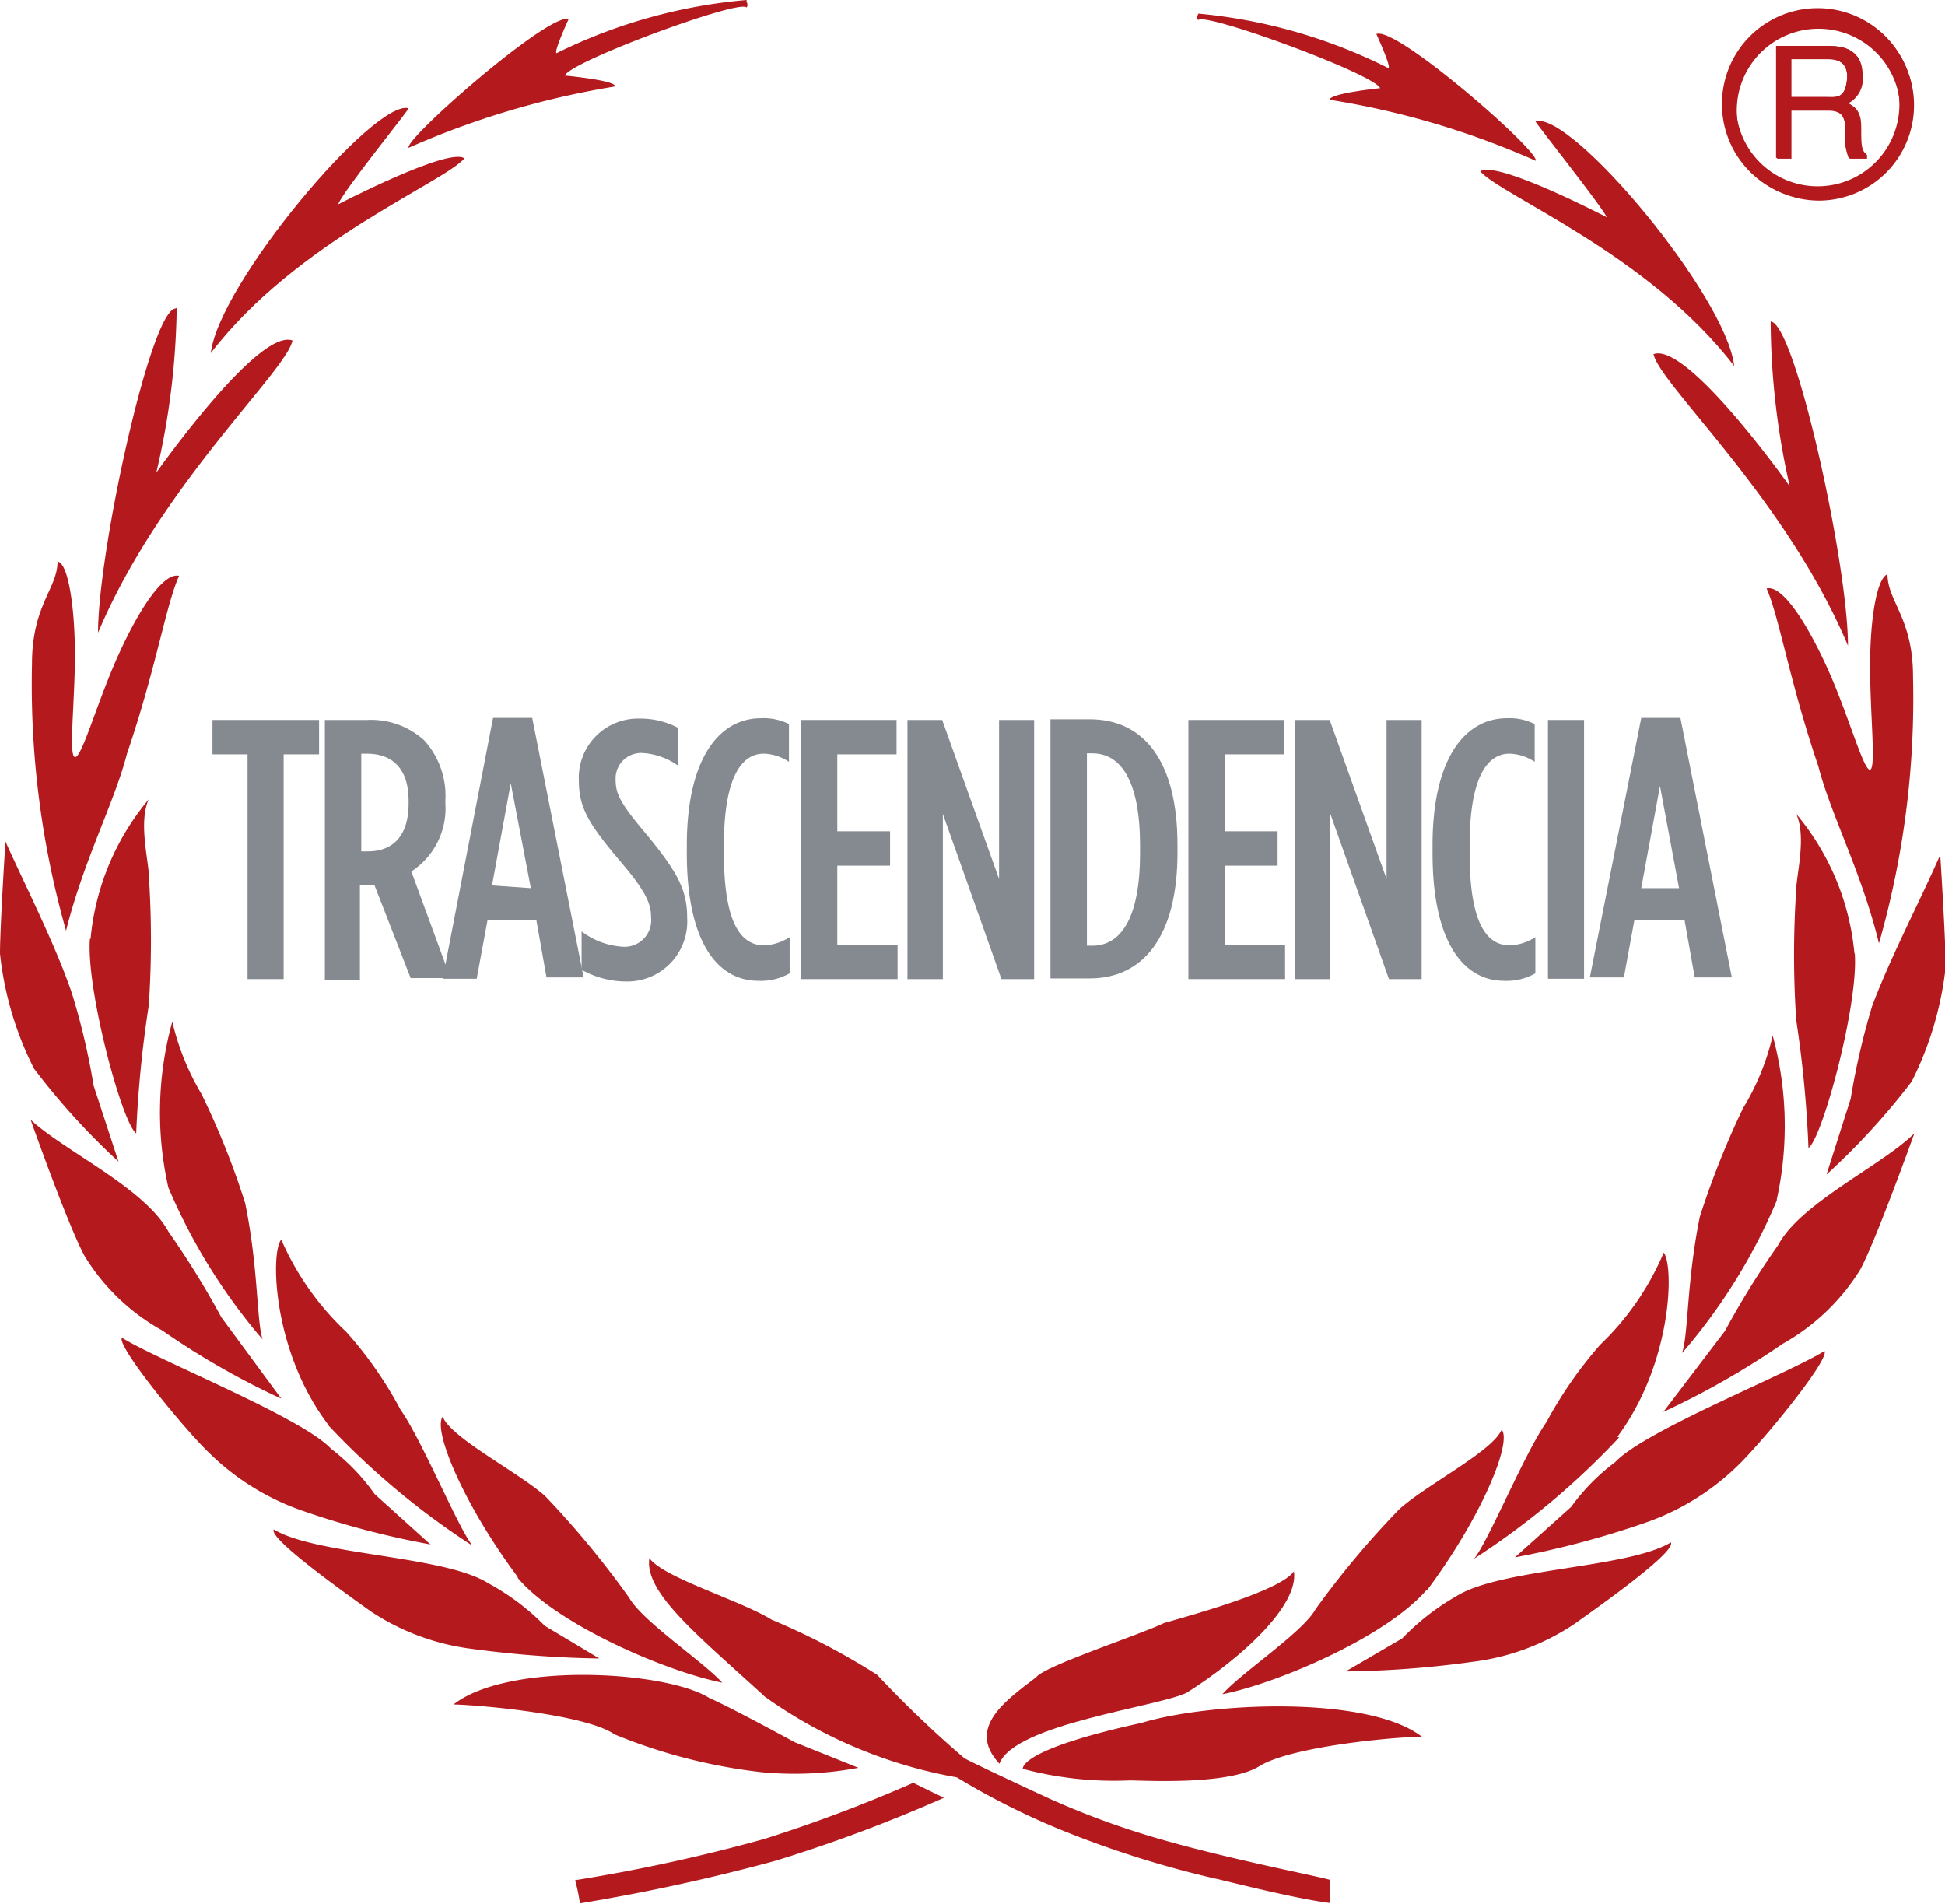
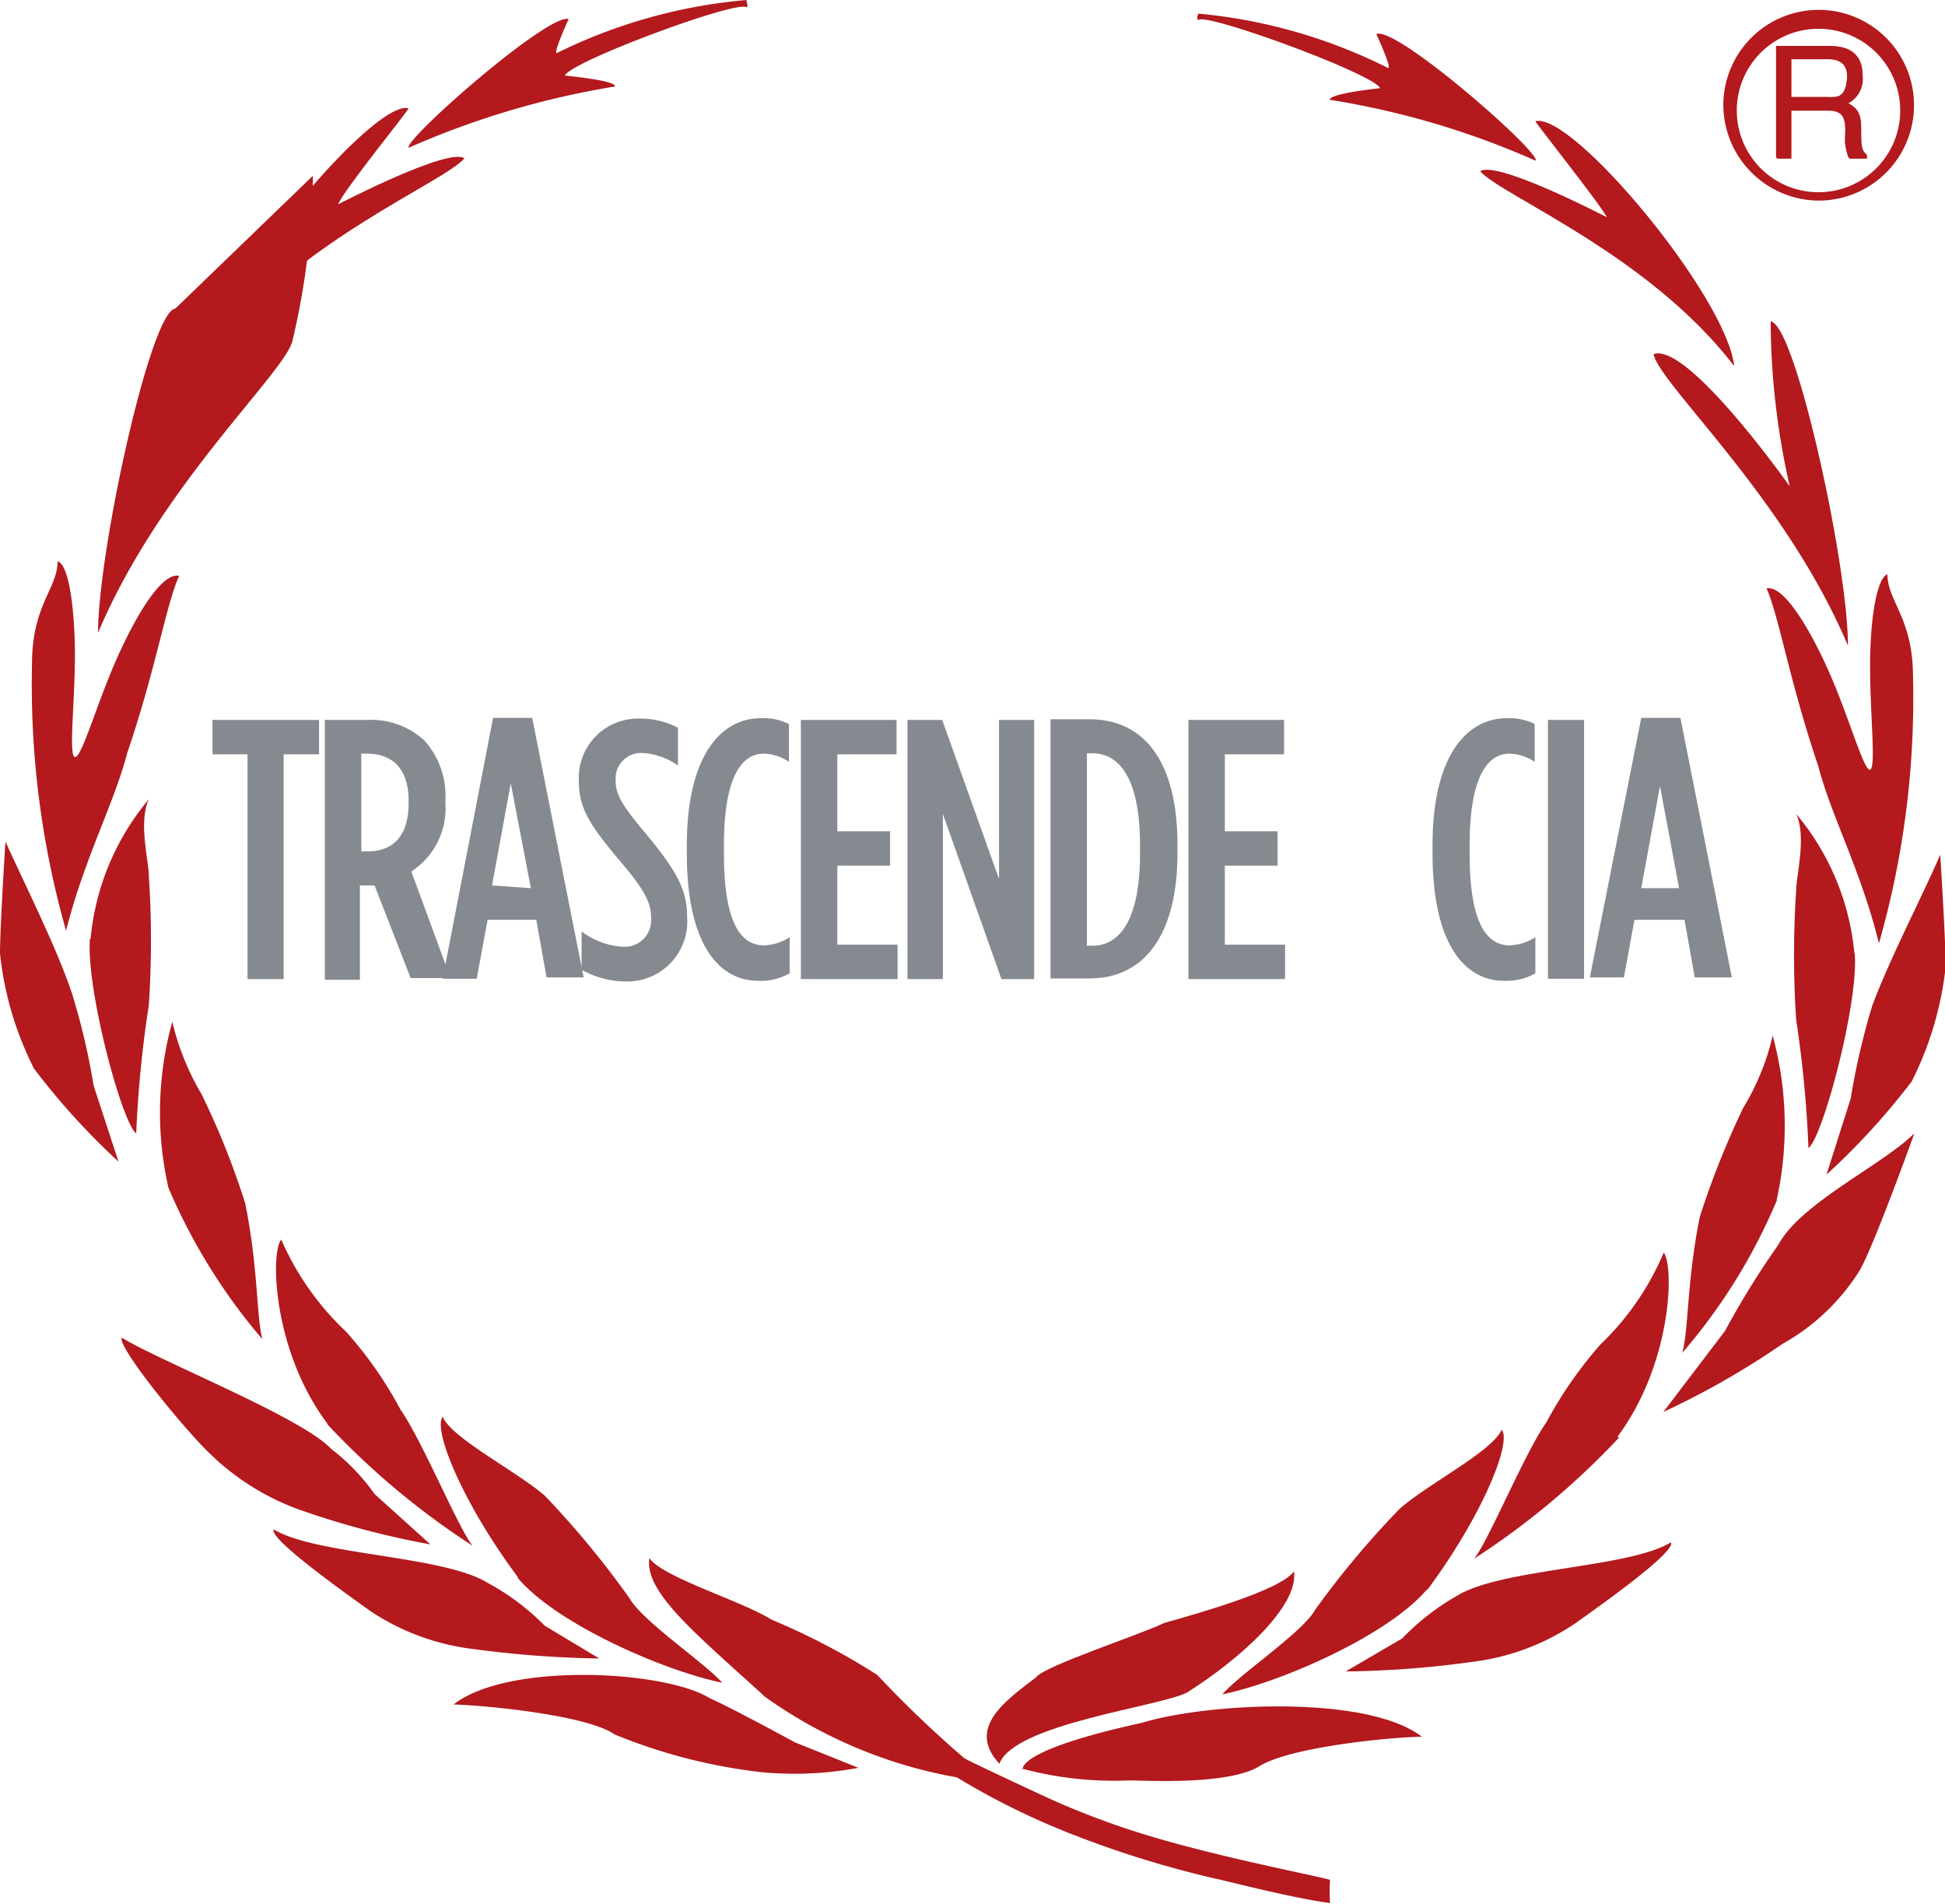
<svg xmlns="http://www.w3.org/2000/svg" viewBox="0 0 57.12 55.92">
  <defs>
    <style>.cls-1{fill:#b3191d;}.cls-2{fill:#858a90;}</style>
  </defs>
  <g id="Capa_2" data-name="Capa 2">
    <g id="Capa_1-2" data-name="Capa 1">
      <path class="cls-1" d="M52.19,4.66h.42V3.25h1.08c.69,0,.5.61.54,1a1.45,1.45,0,0,0,.09.41h.51V4.55c-.15-.11-.17-.26-.17-.67s0-.63-.39-.84a.81.81,0,0,0,.43-.83c0-.74-.53-.84-1-.84H52.19Zm1.48-2.92c.26,0,.66.07.6.63s-.32.5-.6.5H52.61V1.74Z" />
      <path class="cls-1" d="M50.61,3.09a2.8,2.8,0,1,1,2.8,2.8,2.82,2.82,0,0,1-2.8-2.8m.4,0a2.4,2.4,0,1,0,4.79,0,2.4,2.4,0,0,0-4.79,0" />
      <path class="cls-1" d="M52.16,4.63h.42V3.22h1.08c.69,0,.5.61.53,1a1.87,1.87,0,0,0,.1.41h.51V4.52c-.15-.1-.17-.26-.18-.67s0-.63-.38-.84a.81.81,0,0,0,.43-.82c0-.75-.53-.84-1-.84H52.16Zm1.48-2.91c.26,0,.66.07.6.63s-.32.5-.6.5H52.58V1.72Z" />
      <path class="cls-1" d="M54.62,3.85c0-.55,0-.63-.38-.84a.81.81,0,0,0,.43-.82c0-.75-.53-.84-1-.84H52.16V4.63h.42V3.22h1.08c.69,0,.5.61.53,1a1.87,1.87,0,0,0,.1.41h.51V4.52c-.15-.1-.17-.26-.18-.67m-1-1H52.58V1.72h1.06c.26,0,.66.07.6.63s-.32.5-.6.5" />
-       <path class="cls-1" d="M50.57,3.06a2.81,2.81,0,1,1,2.81,2.8,2.8,2.8,0,0,1-2.81-2.8m.41,0A2.4,2.4,0,1,0,53.38.67,2.39,2.39,0,0,0,51,3.06" />
      <path class="cls-1" d="M21.93,0a15.55,15.55,0,0,0-5.58,1.56c-.11,0,.35-1,.35-1C16.11.37,11.88,4.08,12,4.34a24.89,24.89,0,0,1,6.06-1.8c.05-.18-1.47-.32-1.47-.32.15-.41,5.13-2.25,5.33-2,.07-.06,0-.18,0-.18" />
      <path class="cls-1" d="M12,3.18C11,2.9,6.43,8.32,6.19,10.37c2.51-3.28,6.83-5,7.45-5.72C13.18,4.31,9.93,6,9.93,6,10.08,5.6,12,3.24,12,3.18" />
-       <path class="cls-1" d="M5.15,9.06c-.73.07-2.27,7.13-2.27,9.52C4.71,14.24,8.39,10.93,8.59,10c-1-.38-4,3.88-4,3.88a22.13,22.13,0,0,0,.6-4.84" />
+       <path class="cls-1" d="M5.15,9.06c-.73.07-2.27,7.13-2.27,9.52C4.71,14.24,8.39,10.93,8.59,10a22.13,22.13,0,0,0,.6-4.84" />
      <path class="cls-1" d="M1.69,16.49c0,.79-.75,1.28-.75,3a26.49,26.49,0,0,0,1,7.84c.53-2.11,1.42-3.76,1.79-5.2.85-2.49,1.15-4.39,1.53-5.22-.51-.12-1.3,1.21-1.87,2.52s-1,2.84-1.19,2.8,0-1.58,0-3S2,16.53,1.69,16.49" />
      <path class="cls-1" d="M3.48,34.11A20.66,20.66,0,0,1,1,31.38,9.73,9.73,0,0,1,0,28c0-.78.16-3.29.16-3.29C.74,26,1.64,27.77,2.11,29.16a20.16,20.16,0,0,1,.64,2.72Z" />
      <path class="cls-1" d="M2.66,27.57a7.44,7.44,0,0,1,1.71-4.1c-.31.67,0,1.82,0,2.23a28.81,28.81,0,0,1,0,3.82A33.66,33.66,0,0,0,4,33.28c-.41-.29-1.47-4.2-1.36-5.71" />
-       <path class="cls-1" d="M8.26,41.07a22.78,22.78,0,0,1-3.49-2,6.21,6.21,0,0,1-2.28-2.18C2,36,.9,32.88.9,32.88c1,.93,3.35,2,4.05,3.29A25.28,25.28,0,0,1,6.5,38.68Z" />
      <path class="cls-1" d="M4.94,34.85A10,10,0,0,1,5.06,30a7.51,7.51,0,0,0,.86,2.13,23.36,23.36,0,0,1,1.28,3.2c.39,1.91.33,3.4.51,4a17.15,17.15,0,0,1-2.77-4.47" />
      <path class="cls-1" d="M12.64,45.35a25,25,0,0,1-3.79-1,7.31,7.31,0,0,1-2.69-1.67c-.72-.68-2.74-3.15-2.58-3.4,1.09.68,5.28,2.34,6.14,3.26A6.11,6.11,0,0,1,11,43.87Z" />
      <path class="cls-1" d="M9.62,41.81C8,39.66,7.94,36.76,8.26,36.4a8.22,8.22,0,0,0,1.91,2.71,11.6,11.6,0,0,1,1.59,2.28c.63.89,1.72,3.53,2.12,4a22.73,22.73,0,0,1-4.26-3.56" />
      <path class="cls-1" d="M17.6,48.7a31.34,31.34,0,0,1-3.72-.28,6.94,6.94,0,0,1-3-1.11c-.81-.58-3-2.14-2.84-2.4,1.25.76,5,.76,6.3,1.58A7,7,0,0,1,16,47.74Z" />
      <path class="cls-1" d="M15.2,46.3C13.6,44.15,12.71,42,13,41.6c.26.63,2.17,1.6,3,2.32a27,27,0,0,1,2.48,3c.38.68,2.18,1.88,2.73,2.49-1.62-.32-4.83-1.69-6-3.07" />
      <path class="cls-1" d="M25.21,51.91a10.18,10.18,0,0,1-2.83.13,16.11,16.11,0,0,1-4.33-1.11c-.83-.58-3.89-.86-4.73-.88,1.6-1.25,6.21-1,7.51-.19.64.28,2.51,1.3,2.51,1.3Z" />
      <path class="cls-1" d="M22.45,49.81c-2-1.83-3.53-3.05-3.38-4.06.39.57,2.67,1.24,3.59,1.81a20.38,20.38,0,0,1,3.1,1.62,32.81,32.81,0,0,0,2.55,2.44c.06.05,1.16.57,2.5,1.19A24.13,24.13,0,0,0,34.06,54c2.08.6,4.55,1.07,5,1.2a4.94,4.94,0,0,0,0,.68c-1.07-.13-3.37-.73-3.34-.71a30,30,0,0,1-4.49-1.41,21.68,21.68,0,0,1-3.13-1.57,13.84,13.84,0,0,1-5.71-2.42" />
      <path class="cls-1" d="M35.19.4A15.55,15.55,0,0,1,40.77,2c.11,0-.35-1-.35-1C41,.75,45.24,4.47,45.1,4.72a24.29,24.29,0,0,0-6.05-1.79c0-.19,1.48-.34,1.48-.34-.16-.41-5.14-2.24-5.34-2-.07-.06,0-.18,0-.18" />
      <path class="cls-1" d="M45.09,3.56c1.08-.29,5.61,5.14,5.84,7.19-2.51-3.28-6.83-5-7.46-5.72.48-.34,3.72,1.35,3.72,1.35C47,6,45.1,3.62,45.09,3.56" />
      <path class="cls-1" d="M52,9.44c.72.06,2.27,7.13,2.27,9.52-1.83-4.34-5.51-7.65-5.71-8.56,1-.37,4,3.88,4,3.88A22.2,22.2,0,0,1,52,9.44" />
      <path class="cls-1" d="M55.43,16.86c0,.8.75,1.29.75,3a26.15,26.15,0,0,1-1,7.84c-.52-2.12-1.41-3.76-1.78-5.2-.85-2.5-1.15-4.39-1.52-5.22.5-.12,1.29,1.21,1.86,2.51s1,2.86,1.18,2.81,0-1.58,0-3.05.22-2.64.53-2.69" />
      <path class="cls-1" d="M53.64,34.49a20.66,20.66,0,0,0,2.5-2.73,9.87,9.87,0,0,0,1-3.37c0-.78-.16-3.29-.16-3.29-.57,1.31-1.46,3-2,4.44a21.4,21.4,0,0,0-.63,2.72Z" />
      <path class="cls-1" d="M54.46,28a7.44,7.44,0,0,0-1.71-4.1c.31.67,0,1.82,0,2.23a28.81,28.81,0,0,0,0,3.82,33.87,33.87,0,0,1,.36,3.76c.41-.29,1.47-4.21,1.36-5.71" />
      <path class="cls-1" d="M48.85,41.46a23.89,23.89,0,0,0,3.5-2,6.3,6.3,0,0,0,2.28-2.18c.46-.85,1.59-4,1.59-4-.95.94-3.35,2.05-4,3.28a24.93,24.93,0,0,0-1.56,2.52Z" />
      <path class="cls-1" d="M52.18,35.22a10.1,10.1,0,0,0-.12-4.81,7.23,7.23,0,0,1-.87,2.13,25,25,0,0,0-1.27,3.19c-.39,1.92-.33,3.41-.52,4a16.79,16.79,0,0,0,2.78-4.48" />
-       <path class="cls-1" d="M44.49,45.73a26.53,26.53,0,0,0,3.78-1A7.31,7.31,0,0,0,51,43.07c.72-.68,2.74-3.15,2.58-3.4-1.09.68-5.28,2.34-6.14,3.26a6.11,6.11,0,0,0-1.3,1.32Z" />
      <path class="cls-1" d="M47.5,42.19c1.6-2.15,1.67-5,1.36-5.41A8.07,8.07,0,0,1,47,39.48a12.25,12.25,0,0,0-1.59,2.29c-.63.89-1.72,3.53-2.12,4a22.73,22.73,0,0,0,4.26-3.56" />
      <path class="cls-1" d="M39.52,49.08a29.06,29.06,0,0,0,3.71-.28,6.89,6.89,0,0,0,3-1.11c.82-.58,3-2.13,2.84-2.4-1.25.76-5,.76-6.3,1.58a7.07,7.07,0,0,0-1.59,1.24Z" />
      <path class="cls-1" d="M41.92,46.68c1.6-2.15,2.49-4.33,2.18-4.7-.26.63-2.18,1.6-3,2.33a26.09,26.09,0,0,0-2.47,2.95c-.37.67-2.19,1.87-2.73,2.49,1.62-.32,4.82-1.69,6-3.07" />
      <path class="cls-1" d="M30,51.93a10.39,10.39,0,0,0,3.17.35c.44,0,2.9.15,3.82-.42S40.92,51,41.76,51c-1.6-1.24-6.3-1-8.23-.41-3.74.82-3.49,1.37-3.49,1.37" />
-       <path class="cls-1" d="M26.82,52.35A43.18,43.18,0,0,1,22.44,54a50.69,50.69,0,0,1-5.55,1.21,5.16,5.16,0,0,1,.14.68,57.4,57.4,0,0,0,5.74-1.25,44.34,44.34,0,0,0,4.95-1.85Z" />
      <path class="cls-1" d="M29.35,51.79c.44-1.17,4.68-1.67,5.51-2.09,1.58-1,3.29-2.55,3.14-3.56-.39.56-2.84,1.24-3.82,1.52-.64.32-3.52,1.26-3.75,1.59-.89.68-2.06,1.49-1.08,2.54" />
      <polygon class="cls-2" points="7.27 22.15 6.24 22.15 6.24 21.14 9.37 21.14 9.37 22.15 8.33 22.15 8.33 28.75 7.27 28.75 7.27 22.15" />
      <path class="cls-2" d="M10.8,25c.72,0,1.2-.43,1.2-1.41v-.07c0-1-.52-1.39-1.23-1.39h-.16V25ZM9.54,21.14h1.24a2.32,2.32,0,0,1,1.68.6,2.43,2.43,0,0,1,.62,1.77v.08a2.21,2.21,0,0,1-1,2l1.15,3.13H12.06L11,26h-.43v2.77H9.54Z" />
      <path class="cls-2" d="M15.59,26.08,15,23l-.55,3Zm-1.11-5h1.15l1.51,7.62H16.05l-.3-1.69H14.32L14,28.74H13Z" />
      <path class="cls-2" d="M17.08,28.46V27.35a2.22,2.22,0,0,0,1.21.45.78.78,0,0,0,.83-.86c0-.37-.12-.72-.83-1.56C17.34,24.26,17,23.76,17,22.94v0a1.74,1.74,0,0,1,1.77-1.84,2.37,2.37,0,0,1,1.14.27v1.11a2,2,0,0,0-1.05-.37.75.75,0,0,0-.78.8c0,.39.14.68.83,1.5,1,1.2,1.27,1.73,1.27,2.54h0a1.76,1.76,0,0,1-1.78,1.87,2.69,2.69,0,0,1-1.33-.35" />
      <path class="cls-2" d="M20.17,25.06v-.24c0-2.62,1-3.73,2.17-3.73a1.67,1.67,0,0,1,.83.17v1.11a1.4,1.4,0,0,0-.74-.24c-.66,0-1.17.71-1.17,2.68v.26c0,2.06.51,2.69,1.18,2.69a1.49,1.49,0,0,0,.75-.24v1.06a1.7,1.7,0,0,1-.92.22c-1.19,0-2.1-1.12-2.1-3.74" />
      <polygon class="cls-2" points="23.52 21.14 26.33 21.14 26.33 22.15 24.59 22.15 24.59 24.41 26.14 24.41 26.14 25.42 24.59 25.42 24.59 27.74 26.36 27.74 26.36 28.75 23.52 28.75 23.52 21.14" />
      <polygon class="cls-2" points="26.65 21.14 27.67 21.14 29.34 25.81 29.34 21.14 30.37 21.14 30.37 28.75 29.41 28.75 27.69 23.9 27.69 28.75 26.65 28.75 26.65 21.14" />
      <path class="cls-2" d="M31.92,22.12v5.65h.16c.79,0,1.4-.73,1.4-2.71v-.23c0-2-.62-2.71-1.4-2.71Zm-1.07-1H32c1.6,0,2.58,1.24,2.58,3.69v.23c0,2.45-1,3.69-2.58,3.69H30.85Z" />
      <polygon class="cls-2" points="34.9 21.14 37.71 21.14 37.71 22.15 35.97 22.15 35.97 24.41 37.52 24.41 37.52 25.42 35.97 25.42 35.97 27.74 37.74 27.74 37.74 28.75 34.9 28.75 34.9 21.14" />
-       <polygon class="cls-2" points="38.03 21.14 39.05 21.14 40.72 25.81 40.72 21.14 41.75 21.14 41.75 28.75 40.79 28.75 39.07 23.9 39.07 28.75 38.03 28.75 38.03 21.14" />
      <path class="cls-2" d="M42.07,25.06v-.24c0-2.62,1-3.73,2.18-3.73a1.65,1.65,0,0,1,.82.17v1.11a1.4,1.4,0,0,0-.74-.24c-.66,0-1.17.71-1.17,2.68v.26c0,2.06.51,2.69,1.18,2.69a1.49,1.49,0,0,0,.75-.24v1.06a1.7,1.7,0,0,1-.92.22c-1.18,0-2.1-1.12-2.1-3.74" />
      <rect class="cls-2" x="45.46" y="21.14" width="1.06" height="7.6" />
      <path class="cls-2" d="M49.31,26.08l-.56-3-.55,3Zm-1.11-5h1.15l1.51,7.62H49.77l-.3-1.69H48l-.31,1.69h-1Z" />
    </g>
  </g>
</svg>